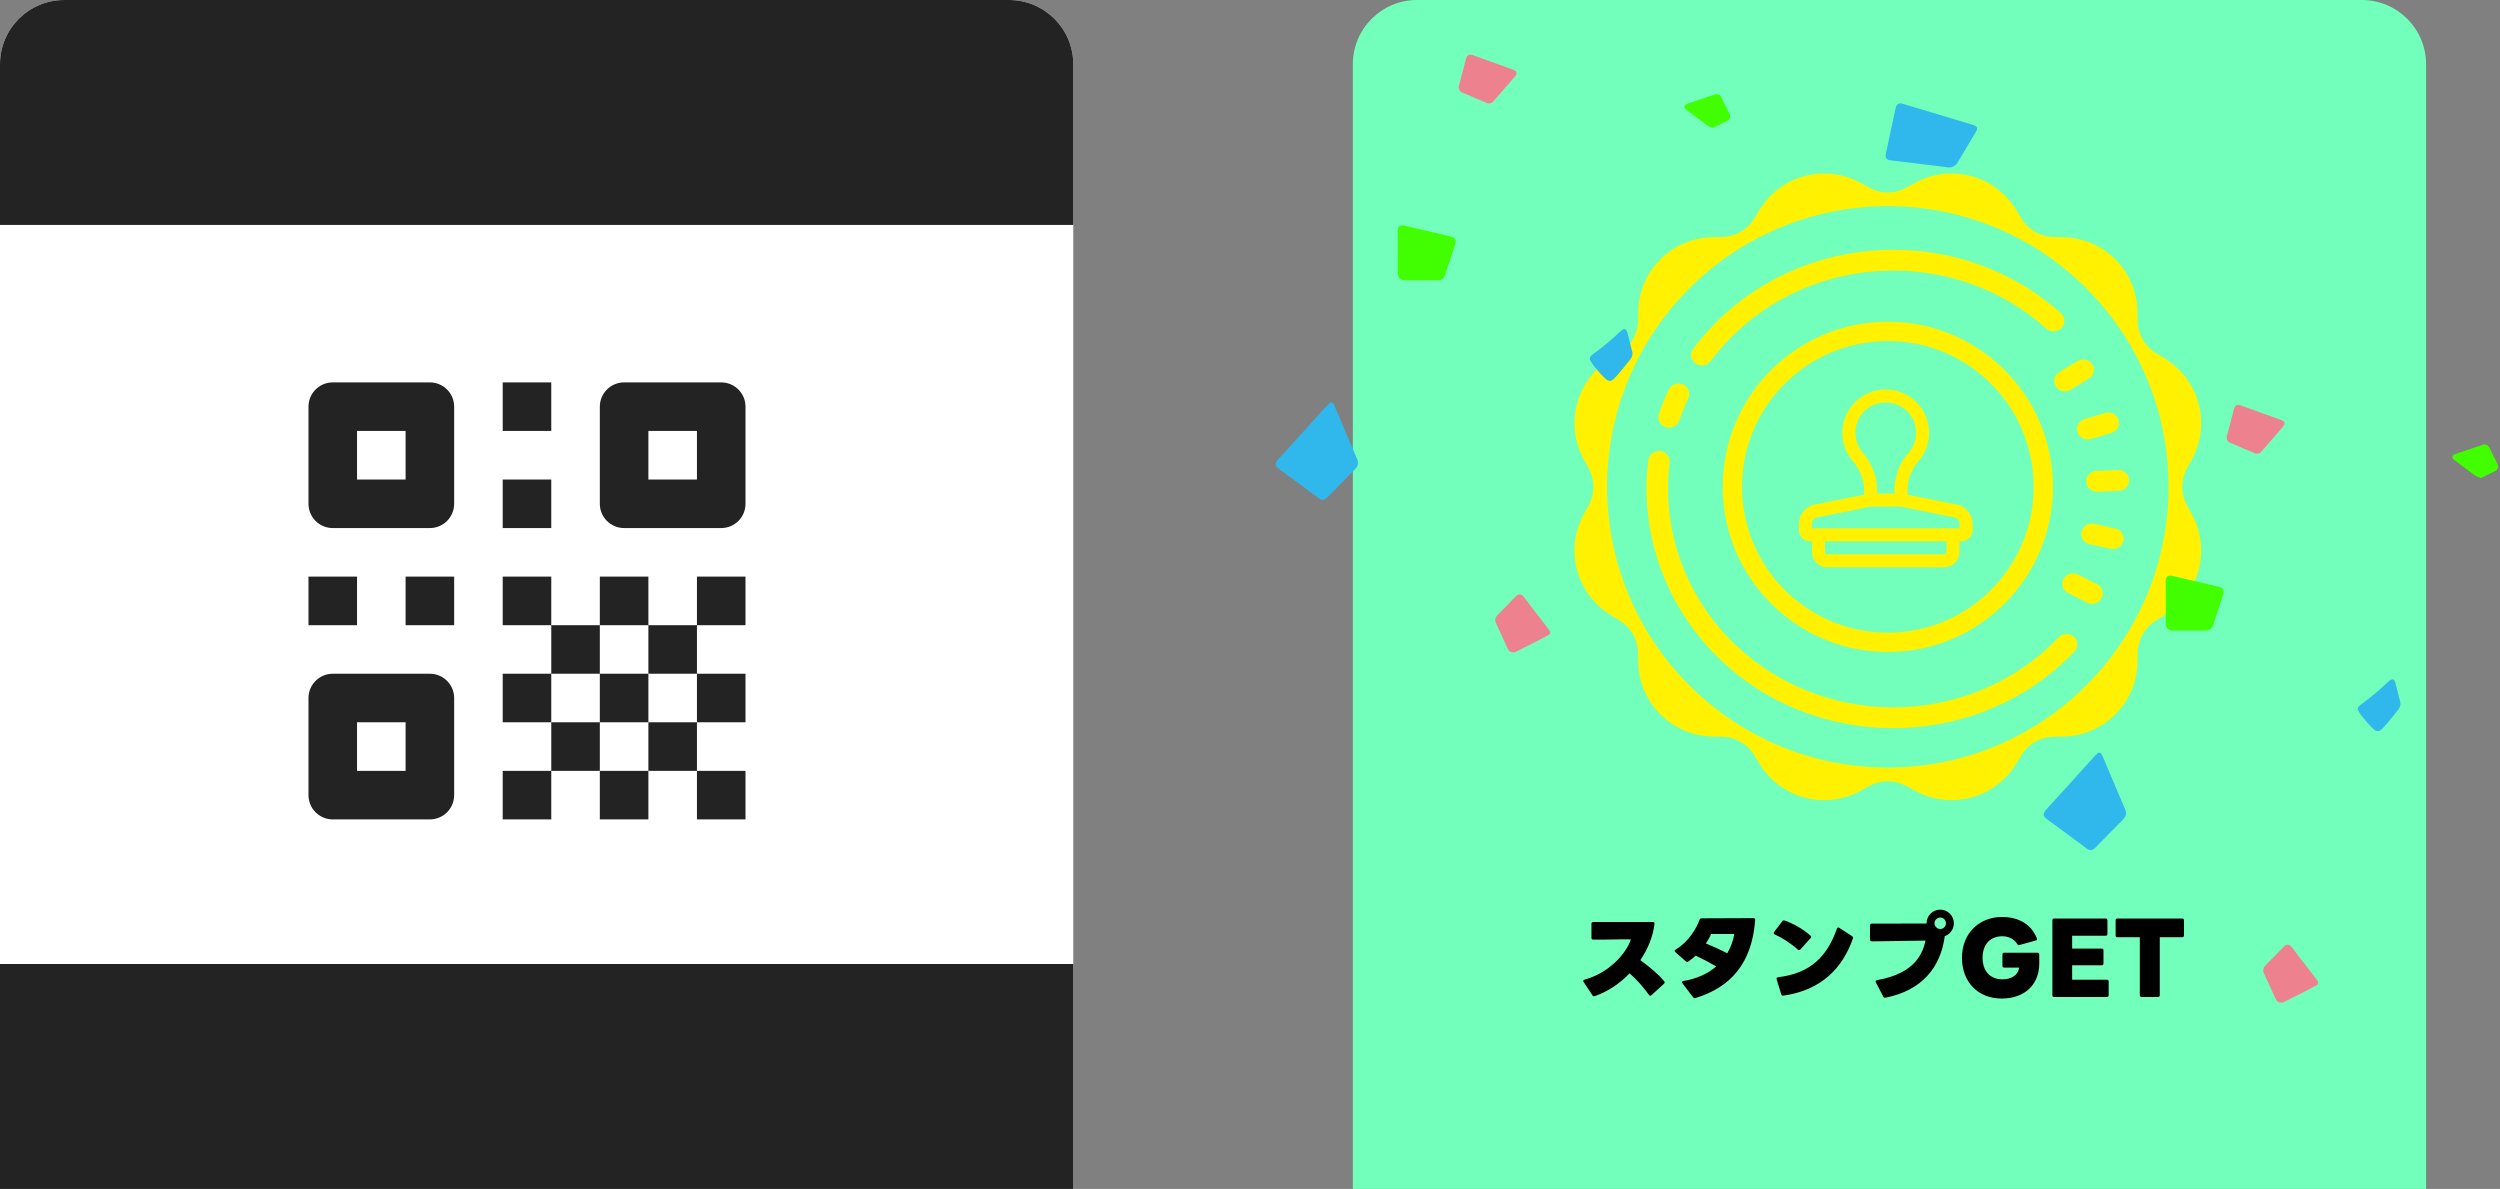
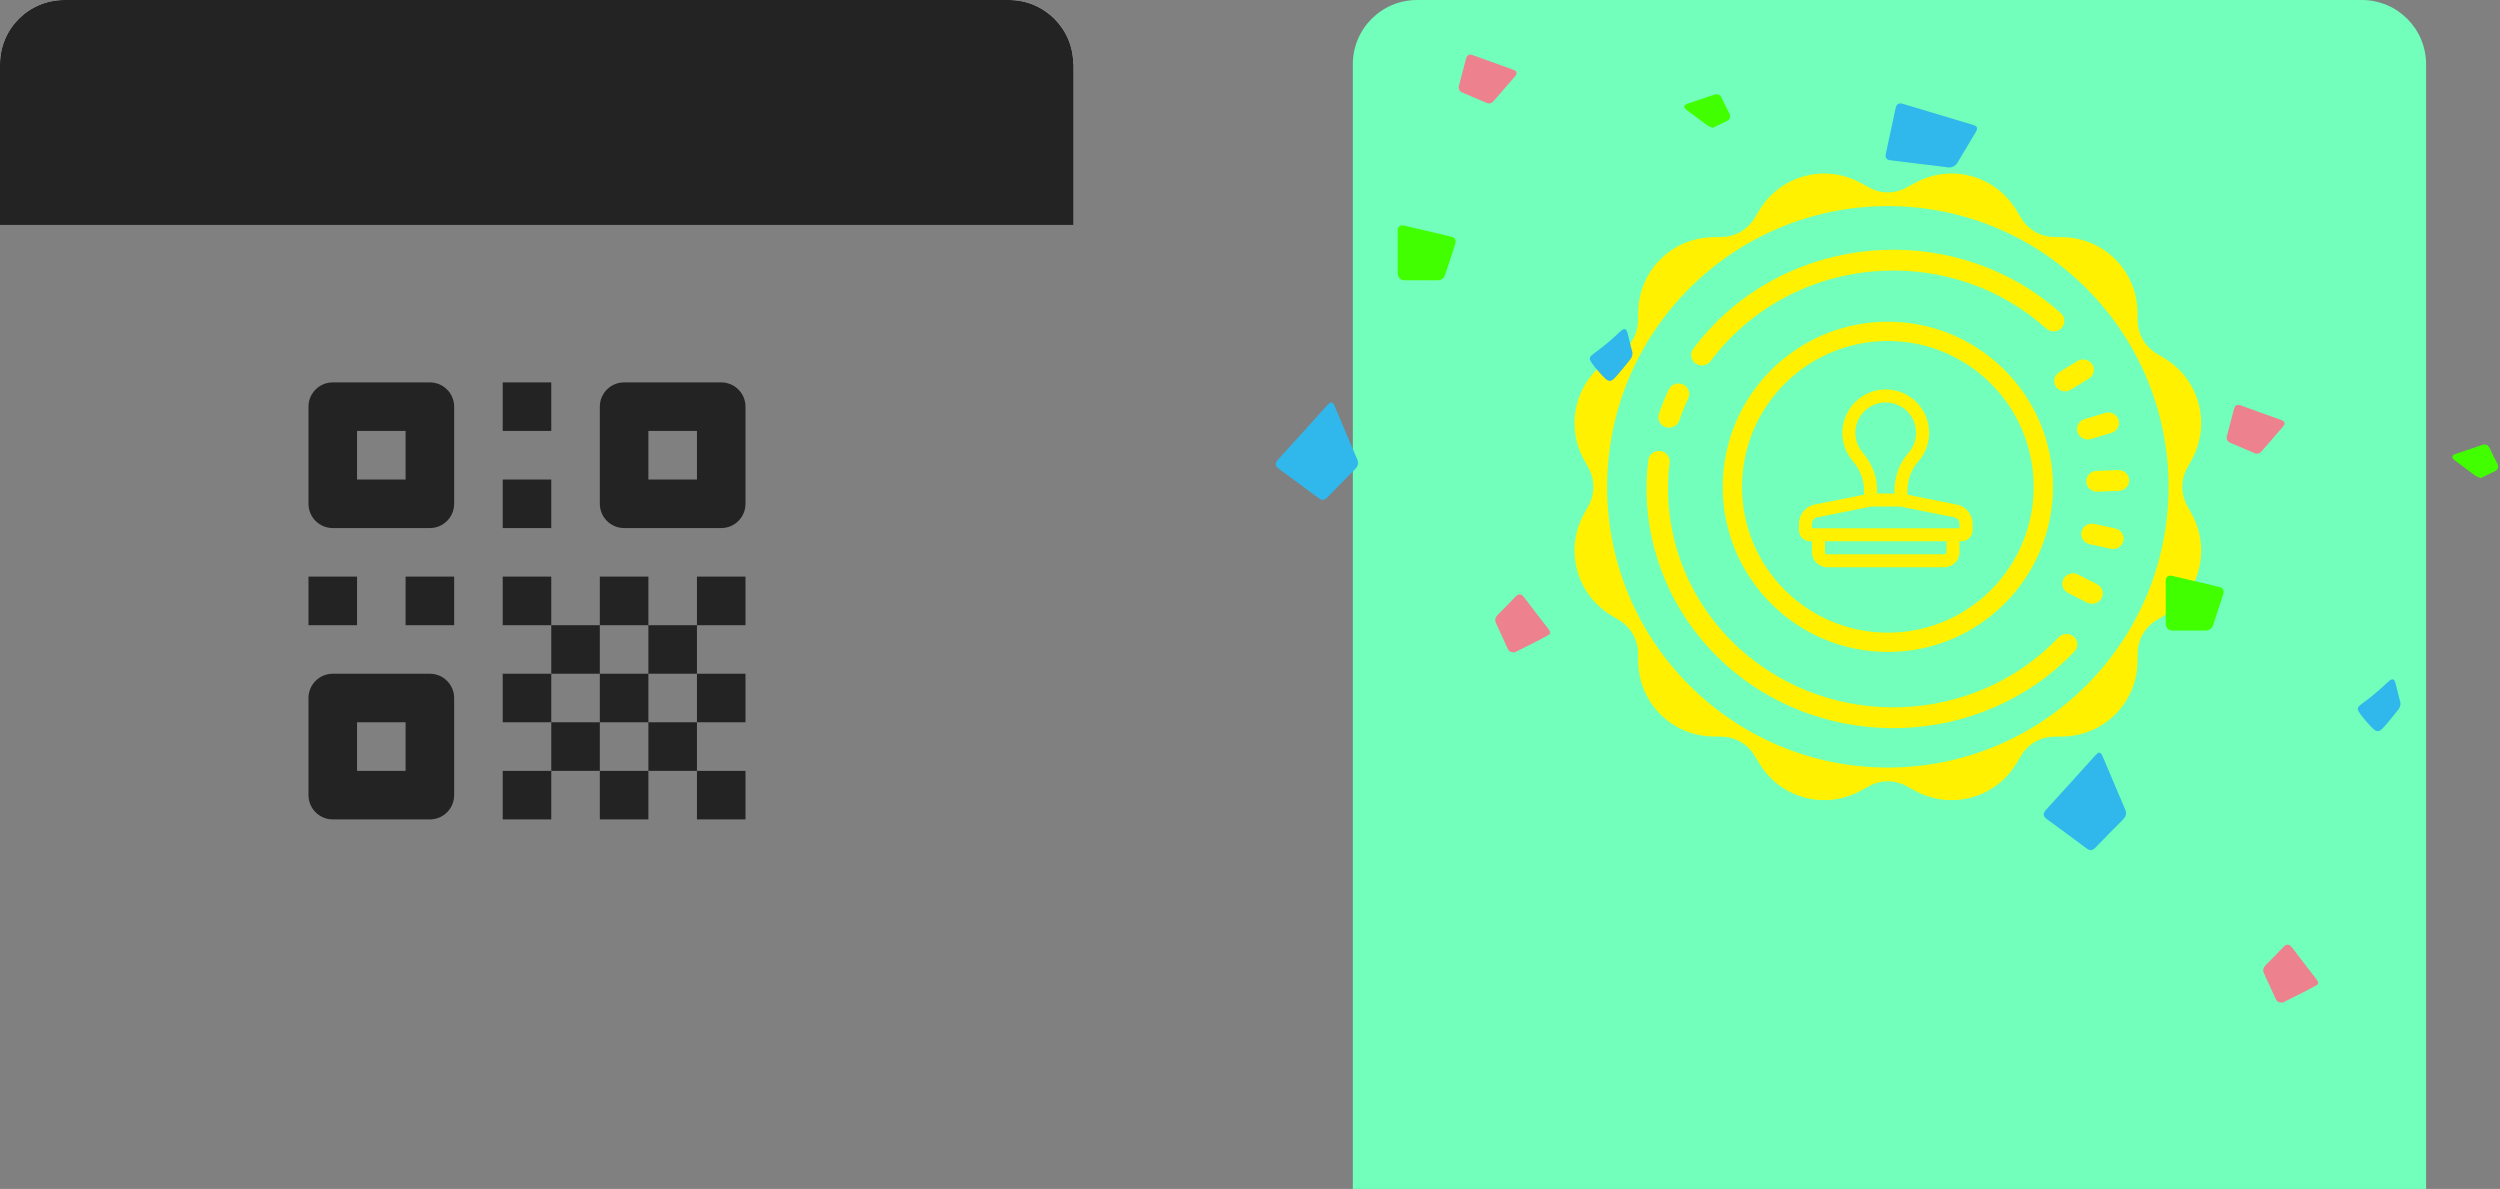
<svg xmlns="http://www.w3.org/2000/svg" width="778" height="370" viewBox="0 0 778 370" fill="none">
  <rect x="0" y="0" width="778" height="370" fill="#808080" stroke="none" />
  <path d="M421 20C421 8.954 429.954 0 441 0H735C746.046 0 755 8.954 755 20V370H421V20Z" fill="#71FFBB" />
-   <path d="M0 20C0 8.954 8.954 0 20 0H314C325.046 0 334 8.954 334 20V370H0V20Z" fill="white" />
+   <path d="M0 20C0 8.954 8.954 0 20 0H314C325.046 0 334 8.954 334 20H0V20Z" fill="white" />
  <path d="M0 20C0 8.954 8.954 0 20 0H314C325.046 0 334 8.954 334 20V70H0V20Z" fill="#232323" />
-   <rect y="300" width="334" height="70" fill="#232323" />
  <g clip-path="url(#clip0_386_3829)">
    <path d="M567.427 54.001C559.529 54.087 551.903 58.15 547.521 65.393L545.998 67.914C543.83 71.493 540.042 73.664 535.861 73.75L532.926 73.817C520.228 74.081 510.081 84.228 509.817 96.926L509.761 99.861C509.675 104.036 507.486 107.83 503.913 109.998L501.393 111.511C490.536 118.083 486.827 131.962 492.947 143.088L494.358 145.654C496.371 149.319 496.371 153.683 494.358 157.348L492.947 159.913C486.821 171.04 490.536 184.918 501.404 191.491L503.913 193.003C507.492 195.171 509.674 198.966 509.76 203.141L509.816 206.075C510.086 218.779 520.244 228.921 532.936 229.185L535.871 229.252C540.047 229.332 543.83 231.514 545.998 235.099L547.521 237.597C551.949 244.927 559.695 249 567.684 249C571.538 249 575.457 248.056 579.076 246.066L581.652 244.643C585.311 242.624 589.682 242.636 593.347 244.655L595.923 246.055C607.044 252.174 620.911 248.465 627.478 237.608L629.002 235.099C631.169 231.52 634.958 229.338 639.139 229.252L642.074 229.196C654.772 228.932 664.919 218.773 665.183 206.076L665.239 203.141C665.325 198.966 667.513 195.183 671.086 193.015L673.607 191.491C684.464 184.919 688.172 171.051 682.053 159.925L680.641 157.349C678.628 153.684 678.628 149.319 680.641 145.654L682.053 143.089C688.178 131.963 684.464 118.084 673.596 111.511L671.087 109.999C667.508 107.831 665.326 104.037 665.239 99.862L665.183 96.927C664.914 84.224 654.766 74.082 642.074 73.818L639.139 73.751C634.964 73.671 631.17 71.488 629.002 67.904L627.49 65.405C620.918 54.536 607.05 50.834 595.924 56.947L593.347 58.359C589.688 60.378 585.318 60.378 581.653 58.359L579.077 56.947C575.371 54.906 571.367 53.961 567.427 54.001Z" fill="#FFF100" />
    <path d="M587.5 238.861C635.749 238.861 674.862 199.748 674.862 151.5C674.862 103.252 635.749 64.138 587.5 64.138C539.252 64.138 500.139 103.252 500.139 151.5C500.139 199.748 539.252 238.861 587.5 238.861Z" fill="#71FFBB" />
    <path d="M512.531 156.46C513.698 175.506 522.387 193.685 537.035 206.83C568.119 234.712 616.796 232.881 645.559 202.748C646.185 202.091 646.478 201.245 646.445 200.424C646.411 199.589 646.052 198.767 645.375 198.16C644.022 196.945 641.91 197.025 640.657 198.338C614.401 225.87 569.959 227.53 541.582 202.065C525.12 187.304 516.903 165.575 519.588 143.955C519.805 142.187 518.5 140.578 516.677 140.355C514.841 140.133 513.169 141.411 512.953 143.179C512.4 147.63 512.264 152.066 512.531 156.461V156.46ZM516.097 130.085C516.199 131.348 517.067 132.479 518.376 132.898C520.134 133.465 522.016 132.546 522.601 130.841C523.395 128.507 524.32 126.194 525.379 123.926C525.608 123.449 525.705 122.952 525.685 122.459C525.638 121.283 524.928 120.171 523.732 119.634C522.071 118.898 520.076 119.619 519.306 121.243C518.152 123.704 517.118 126.262 516.254 128.814C516.102 129.237 516.054 129.67 516.097 130.085V130.085ZM526.323 110.992C526.46 111.809 526.922 112.577 527.661 113.106C529.164 114.151 531.24 113.832 532.317 112.374C533.977 110.147 535.81 107.989 537.739 105.98C563.996 78.447 608.437 76.775 636.814 102.253C638.181 103.467 640.279 103.388 641.545 102.075C642.158 101.419 642.464 100.572 642.431 99.738C642.398 98.916 642.025 98.094 641.362 97.487C610.278 69.605 561.588 71.437 532.825 101.57C530.721 103.788 528.727 106.142 526.906 108.577C526.374 109.306 526.187 110.187 526.324 110.992H526.323ZM641.806 181.37C641.7 182.64 642.351 183.894 643.576 184.506L649.479 187.525C651.118 188.361 653.13 187.754 653.993 186.178C654.273 185.661 654.394 185.099 654.372 184.543C654.327 183.431 653.684 182.367 652.592 181.813L646.689 178.794C645.063 177.957 643.037 178.552 642.174 180.141C641.969 180.542 641.842 180.964 641.806 181.37V181.37ZM639.315 119.083C639.383 119.498 639.543 119.91 639.78 120.281C640.768 121.801 642.835 122.242 644.402 121.284L650.046 117.831C651.09 117.197 651.646 116.087 651.602 114.975C651.58 114.419 651.401 113.869 651.081 113.375C650.094 111.855 648.04 111.413 646.486 112.37L640.842 115.823C639.67 116.538 639.108 117.838 639.315 119.083V119.083ZM646.392 133.197C646.344 133.616 646.387 134.058 646.535 134.495C647.073 136.196 648.952 137.151 650.706 136.629L657.09 134.705C658.56 134.258 659.486 132.919 659.428 131.491C659.417 131.2 659.379 130.923 659.29 130.648C658.739 128.947 656.873 127.979 655.12 128.514L648.735 130.425C647.407 130.829 646.525 131.951 646.392 133.197V133.197ZM647.735 166.754C647.967 167.999 648.936 169.051 650.292 169.354L656.81 170.78C658.601 171.181 660.384 170.076 660.798 168.339C660.865 168.058 660.88 167.779 660.868 167.488C660.812 166.073 659.782 164.795 658.28 164.459L651.762 163.021C649.971 162.632 648.174 163.725 647.774 165.462C647.661 165.896 647.665 166.339 647.734 166.754H647.735ZM649.253 149.899C649.325 151.694 650.868 153.079 652.719 153.01L659.392 152.759C661.242 152.689 662.67 151.193 662.599 149.398C662.527 147.603 660.984 146.218 659.133 146.287L652.46 146.538C650.61 146.608 649.182 148.105 649.253 149.899V149.899Z" fill="#FFF100" />
    <path d="M586.841 121.196C579.407 121.196 573.336 127.263 573.336 134.693C573.338 137.996 574.536 141.046 576.522 143.39C578.744 146.016 580.089 149.139 580.089 152.416V153.953L564.716 157.026C561.888 157.592 559.831 160.099 559.831 162.981V165.061C559.831 166.902 561.366 168.436 563.207 168.436H563.883V171.81C563.883 174.394 566.023 176.534 568.609 176.534H605.073C607.659 176.534 609.8 174.394 609.8 171.81V168.436H610.475C612.317 168.436 613.851 166.902 613.851 165.061V162.984C613.851 160.101 611.794 157.592 608.966 157.026H608.964L593.594 153.953V152.78C593.594 149.398 594.737 146.115 596.93 143.656C599.053 141.276 600.346 138.124 600.346 134.693C600.346 127.263 594.275 121.196 586.841 121.196ZM586.841 125.245C592.085 125.245 596.295 129.452 596.295 134.693C596.295 137.112 595.394 139.292 593.905 140.962C590.99 144.23 589.542 148.487 589.542 152.78V153.589H584.14V152.416C584.14 148.032 582.343 143.998 579.617 140.775H579.614V140.772C578.224 139.131 577.389 137.023 577.388 134.693C577.388 129.452 581.597 125.245 586.841 125.245ZM582.315 157.638H591.367L608.172 160.996C609.13 161.187 609.8 162.007 609.8 162.984V164.386H563.883V162.981C563.883 162.004 564.552 161.189 565.513 160.996L582.315 157.638ZM567.934 168.436H605.748V171.81C605.748 172.208 605.471 172.485 605.073 172.485H568.609C568.211 172.485 567.934 172.208 567.934 171.81V168.436Z" fill="#FFF100" />
    <circle cx="587.5" cy="151.5" r="48.385" stroke="#FFF100" stroke-width="6" />
  </g>
-   <path d="M496.312 309.99C500.302 308.61 504.052 306.09 507.142 302.91C509.302 304.77 511.492 307.29 513.172 309.63C513.292 309.78 513.412 309.87 513.562 309.87C513.682 309.87 513.832 309.81 513.952 309.69L517.822 306.15C517.972 306.03 518.032 305.88 518.032 305.73C518.032 305.61 518.002 305.46 517.882 305.34C515.812 302.88 513.022 300.66 510.472 298.8C512.812 295.35 514.402 291.48 514.882 287.52C514.942 287.13 514.732 286.92 514.372 286.92H495.832C495.472 286.92 495.262 287.13 495.262 287.49V291.84C495.262 292.23 495.472 292.41 495.832 292.41C496.792 292.41 497.782 292.41 498.742 292.41L504.592 292.32C505.552 292.32 506.542 292.32 507.502 292.32C506.842 295.02 502.192 302.34 493.132 304.86C492.862 304.92 492.712 305.1 492.712 305.28C492.712 305.4 492.742 305.49 492.832 305.61L495.562 309.72C495.742 310.02 495.982 310.11 496.312 309.99ZM527.608 310.59C538.528 307.29 545.218 299.82 546.208 286.32C546.238 285.93 546.058 285.72 545.668 285.72C540.478 285.75 533.908 285.78 529.558 285.78C529.198 285.78 529.018 285.93 528.898 286.23C527.968 288.87 525.478 293.13 521.458 295.5C521.248 295.62 521.158 295.77 521.158 295.92C521.158 296.04 521.218 296.19 521.368 296.31L524.638 299.16C524.758 299.28 524.908 299.34 525.058 299.34C525.178 299.34 525.298 299.31 525.418 299.22C526.198 298.71 526.948 298.11 527.698 297.39C529.798 298.38 532.048 299.55 534.088 300.75C531.388 303.09 527.908 304.62 523.888 305.28C523.588 305.34 523.438 305.46 523.438 305.67C523.438 305.76 523.498 305.88 523.588 306L526.858 310.32C527.068 310.59 527.308 310.68 527.608 310.59ZM530.878 293.61C531.508 292.65 532.078 291.66 532.468 290.67H539.728C539.308 292.92 538.558 294.93 537.508 296.67C535.318 295.5 532.948 294.45 530.878 293.61ZM559.468 295.5C559.618 295.62 559.738 295.68 559.858 295.68C560.008 295.68 560.158 295.62 560.278 295.47L563.458 291.93C563.578 291.81 563.638 291.69 563.638 291.57C563.638 291.42 563.548 291.3 563.398 291.15C561.028 289.02 557.698 287.22 555.388 286.47C555.058 286.35 554.848 286.44 554.638 286.71L552.118 290.01C552.028 290.16 551.968 290.28 551.968 290.37C551.968 290.55 552.088 290.7 552.298 290.79C554.458 291.75 557.308 293.55 559.468 295.5ZM554.998 309.84C566.848 308.16 573.418 301.23 576.628 292.08C576.748 291.75 576.628 291.51 576.358 291.33L572.398 288.75C572.278 288.69 572.188 288.63 572.068 288.63C571.888 288.63 571.738 288.78 571.648 289.02C568.618 297.51 563.608 302.88 553.348 304.11C552.928 304.17 552.778 304.41 552.898 304.77L554.308 309.39C554.398 309.72 554.668 309.9 554.998 309.84ZM586.828 310.47C598.138 308.19 603.898 301.08 605.218 291.33C606.868 290.76 608.038 289.17 608.038 287.31C608.038 285 606.148 283.08 603.808 283.08C601.438 283.08 599.548 284.97 599.548 287.31C599.548 287.34 599.548 287.37 599.548 287.4L582.508 287.43C582.148 287.43 581.938 287.61 581.938 288V292.38C581.938 292.74 582.148 292.95 582.508 292.95C587.038 292.89 594.178 292.77 599.218 292.71C598.408 296.4 596.218 302.91 584.158 305.01C583.738 305.07 583.558 305.34 583.768 305.73L586.078 310.14C586.228 310.44 586.468 310.53 586.828 310.47ZM603.808 289.11C602.848 289.11 602.008 288.3 602.008 287.31C602.008 286.35 602.818 285.54 603.808 285.54C604.798 285.54 605.578 286.35 605.578 287.31C605.578 288.3 604.768 289.11 603.808 289.11ZM622.918 310.74C630.508 310.74 634.618 306 634.618 299.88V297.03C634.618 296.7 634.378 296.49 634.108 296.49H623.668C623.338 296.49 623.158 296.7 623.158 297.03V300.57C623.158 300.9 623.338 301.11 623.668 301.11H628.378C628.048 303.48 625.948 304.77 623.128 304.77C619.468 304.77 616.978 302.31 616.978 298.08C616.978 293.85 619.378 291.36 623.128 291.36C625.078 291.36 626.818 292.23 627.778 293.79C627.898 294 628.048 294.12 628.258 294.12C628.318 294.12 628.378 294.09 628.438 294.09L633.538 292.68C633.778 292.65 633.928 292.47 633.928 292.26C633.928 292.17 633.898 292.11 633.868 292.02C632.218 287.76 628.348 285.36 623.008 285.36C615.898 285.36 610.558 290.49 610.558 298.05C610.558 305.61 615.538 310.74 622.918 310.74ZM639.21 310.26H655.68C655.98 310.26 656.22 310.05 656.22 309.72V305.43C656.22 305.1 655.98 304.89 655.68 304.89H644.85V300.39H654.06C654.39 300.39 654.6 300.18 654.6 299.85V295.71C654.6 295.38 654.39 295.2 654.06 295.2H644.85V291.21H655.29C655.59 291.21 655.83 291 655.83 290.67V286.38C655.83 286.05 655.59 285.84 655.29 285.84H639.21C638.88 285.84 638.7 286.05 638.7 286.38V309.72C638.7 310.05 638.88 310.26 639.21 310.26ZM666.423 310.26H671.583C671.913 310.26 672.123 310.05 672.123 309.72V291.66H679.113C679.443 291.66 679.653 291.45 679.653 291.15V286.38C679.653 286.05 679.443 285.84 679.113 285.84H658.893C658.563 285.84 658.383 286.05 658.383 286.38V291.15C658.383 291.45 658.563 291.66 658.893 291.66H665.913V309.72C665.913 310.05 666.093 310.26 666.423 310.26Z" fill="black" />
  <path d="M414.089 125.184C415.017 125.297 415.169 125.985 415.404 126.535C417.737 132.006 420.037 137.491 422.374 142.959C422.926 144.25 422.508 145.205 421.607 146.114C418.765 148.978 415.92 151.84 413.124 154.751C412.214 155.698 411.41 155.823 410.345 155.026C406.262 151.973 402.16 148.947 398.037 145.947C396.686 144.964 396.698 144.124 397.823 142.901C402.975 137.287 408.057 131.606 413.173 125.958C413.459 125.677 413.765 125.419 414.089 125.184V125.184Z" fill="#30B7EB" />
  <path d="M605.958 52.042C600.071 51.321 594.183 50.599 588.295 49.878C587.021 49.724 586.608 49.051 586.872 47.833C587.9 43.087 588.901 38.336 589.927 33.59C590.186 32.395 590.923 31.945 592.118 32.303C599.441 34.501 606.765 36.696 614.088 38.888C615.415 39.284 615.538 39.988 614.865 41.096C612.949 44.246 611.068 47.418 609.183 50.587C608.875 51.145 608.394 51.589 607.812 51.851C607.231 52.113 606.58 52.18 605.958 52.042Z" fill="#30B7EB" />
  <path d="M434.974 78.22C434.974 76.216 435.016 74.211 434.962 72.208C434.916 70.533 435.533 69.853 437.214 70.256C441.986 71.406 446.77 72.514 451.551 73.633C452.908 73.951 453.243 74.783 452.815 76.076C451.785 79.182 450.778 82.296 449.759 85.404C449.624 85.941 449.312 86.413 448.876 86.743C448.44 87.072 447.906 87.237 447.364 87.212C443.975 87.225 440.585 87.228 437.196 87.221C435.61 87.221 434.983 86.299 434.988 84.779C434.994 82.593 434.988 80.406 434.988 78.22L434.974 78.22Z" fill="#42FF00" />
  <path d="M471.442 202.97C469.761 203.176 469.394 202.28 469.015 201.468C467.867 199.007 466.787 196.513 465.61 194.068C465.029 192.862 465.391 192.017 466.243 191.17C468.024 189.402 469.798 187.624 471.513 185.788C472.698 184.519 473.506 184.802 474.474 186.109C476.775 189.22 479.205 192.232 481.541 195.316C482.046 195.983 483.009 196.995 481.886 197.617C478.32 199.604 474.631 201.357 471.442 202.97Z" fill="#EE818E" />
  <path d="M453.989 26.809C454.737 23.937 455.474 21.062 456.24 18.194C456.528 17.116 457.237 16.765 458.306 17.152C462.467 18.66 466.621 20.184 470.794 21.656C472.361 22.209 472.192 22.958 471.273 24C469.128 26.432 467.005 28.883 464.904 31.354C464.236 32.134 463.507 32.412 462.518 31.981C460.036 30.899 457.54 29.846 455.049 28.784C454.658 28.645 454.332 28.365 454.136 28C453.94 27.635 453.888 27.211 453.989 26.809V26.809Z" fill="#EE818E" />
  <path d="M508.025 109.713C508.05 110.131 507.989 110.549 507.849 110.941C507.708 111.334 507.489 111.693 507.207 111.997C506.23 113.231 505.258 114.471 504.241 115.668C500.984 119.506 500.977 119.5 497.499 115.643C497.128 115.231 496.767 114.808 496.427 114.369C494.034 111.282 494.121 111.388 497.158 109.167C499.589 107.345 501.907 105.373 504.101 103.262C505.565 101.884 506.175 102.201 506.59 104.016C507.048 106.01 507.587 107.986 508.025 109.713Z" fill="#30B7EB" />
  <path d="M533.026 39.776C532.462 39.6 531.917 39.367 531.399 39.08C529.234 37.505 527.101 35.886 524.959 34.279C523.794 33.406 523.917 32.698 525.269 32.234C527.966 31.307 530.676 30.416 533.376 29.497C534.48 29.119 535.262 29.396 535.779 30.492C536.506 32.031 537.268 33.553 538.05 35.064C538.65 36.223 538.524 37.114 537.274 37.71C535.834 38.397 534.405 39.104 533.026 39.776Z" fill="#42FF00" />
  <path d="M653.089 234.184C654.017 234.297 654.169 234.985 654.404 235.535C656.737 241.006 659.037 246.491 661.374 251.959C661.926 253.25 661.508 254.205 660.607 255.114C657.765 257.978 654.92 260.84 652.124 263.751C651.214 264.698 650.41 264.823 649.345 264.026C645.262 260.973 641.16 257.947 637.037 254.947C635.686 253.964 635.698 253.124 636.823 251.901C641.975 246.287 647.057 240.606 652.173 234.958C652.459 234.677 652.765 234.419 653.089 234.184V234.184Z" fill="#30B7EB" />
  <path d="M673.974 187.22C673.974 185.216 674.016 183.211 673.962 181.208C673.916 179.533 674.533 178.853 676.214 179.256C680.986 180.406 685.77 181.514 690.551 182.633C691.908 182.951 692.243 183.783 691.815 185.076C690.785 188.182 689.778 191.296 688.759 194.405C688.624 194.941 688.312 195.413 687.876 195.743C687.44 196.072 686.906 196.237 686.364 196.212C682.975 196.225 679.585 196.228 676.196 196.221C674.61 196.221 673.983 195.299 673.988 193.779C673.994 191.593 673.988 189.406 673.988 187.22L673.974 187.22Z" fill="#42FF00" />
  <path d="M710.442 311.97C708.761 312.176 708.394 311.28 708.015 310.468C706.867 308.007 705.787 305.513 704.61 303.068C704.029 301.862 704.391 301.017 705.243 300.17C707.024 298.402 708.798 296.624 710.513 294.788C711.698 293.519 712.506 293.802 713.474 295.109C715.775 298.22 718.205 301.232 720.541 304.316C721.046 304.983 722.009 305.995 720.886 306.617C717.32 308.604 713.631 310.357 710.442 311.97Z" fill="#EE818E" />
  <path d="M692.989 135.809C693.737 132.937 694.474 130.062 695.24 127.194C695.528 126.116 696.237 125.766 697.306 126.152C701.467 127.66 705.621 129.185 709.794 130.656C711.361 131.209 711.192 131.958 710.273 133C708.128 135.432 706.005 137.883 703.904 140.354C703.236 141.134 702.507 141.412 701.518 140.981C699.036 139.899 696.54 138.846 694.049 137.784C693.658 137.645 693.332 137.365 693.136 137C692.94 136.635 692.888 136.211 692.989 135.809V135.809Z" fill="#EE818E" />
  <path d="M747.025 218.713C747.05 219.131 746.989 219.549 746.849 219.941C746.708 220.334 746.489 220.693 746.207 220.997C745.23 222.231 744.258 223.471 743.241 224.668C739.984 228.506 739.977 228.5 736.499 224.643C736.128 224.231 735.767 223.808 735.427 223.369C733.034 220.282 733.121 220.388 736.158 218.167C738.589 216.345 740.907 214.373 743.101 212.262C744.565 210.884 745.175 211.201 745.59 213.016C746.048 215.01 746.587 216.986 747.025 218.713Z" fill="#30B7EB" />
  <path d="M772.026 148.776C771.462 148.601 770.917 148.367 770.399 148.08C768.234 146.506 766.101 144.886 763.959 143.279C762.794 142.405 762.917 141.698 764.269 141.234C766.966 140.307 769.676 139.416 772.376 138.497C773.48 138.119 774.262 138.396 774.779 139.492C775.506 141.031 776.268 142.553 777.05 144.064C777.65 145.223 777.524 146.113 776.274 146.71C774.834 147.397 773.405 148.104 772.026 148.776Z" fill="#42FF00" />
  <path d="M103.556 119C99.385 119 96 122.385 96 126.556V156.778C96 160.948 99.385 164.333 103.556 164.333H133.778C137.948 164.333 141.333 160.948 141.333 156.778V126.556C141.333 122.385 137.948 119 133.778 119H103.556ZM156.444 119V134.111H171.556V119H156.444ZM194.222 119C190.052 119 186.667 122.385 186.667 126.556V156.778C186.667 160.948 190.052 164.333 194.222 164.333H224.444C228.615 164.333 232 160.948 232 156.778V126.556C232 122.385 228.615 119 224.444 119H194.222ZM111.111 134.111H126.222V149.222H111.111V134.111ZM201.778 134.111H216.889V149.222H201.778V134.111ZM156.444 149.222V164.333H171.556V149.222H156.444ZM96 179.444V194.556H111.111V179.444H96ZM126.222 179.444V194.556H141.333V179.444H126.222ZM156.444 179.444V194.556H171.556V179.444H156.444ZM171.556 194.556V209.667H186.667V194.556H171.556ZM186.667 194.556H201.778V179.444H186.667V194.556ZM201.778 194.556V209.667H216.889V194.556H201.778ZM216.889 194.556H232V179.444H216.889V194.556ZM216.889 209.667V224.778H232V209.667H216.889ZM216.889 224.778H201.778V239.889H216.889V224.778ZM216.889 239.889V255H232V239.889H216.889ZM201.778 239.889H186.667V255H201.778V239.889ZM186.667 239.889V224.778H171.556V239.889H186.667ZM171.556 239.889H156.444V255H171.556V239.889ZM171.556 224.778V209.667H156.444V224.778H171.556ZM186.667 224.778H201.778V209.667H186.667V224.778ZM103.556 209.667C99.385 209.667 96 213.052 96 217.222V247.444C96 251.615 99.385 255 103.556 255H133.778C137.948 255 141.333 251.615 141.333 247.444V217.222C141.333 213.052 137.948 209.667 133.778 209.667H103.556ZM111.111 224.778H126.222V239.889H111.111V224.778Z" fill="#232323" />
  <defs>
    <clipPath id="clip0_386_3829">
      <rect width="195" height="195" fill="white" transform="translate(490 54)" />
    </clipPath>
  </defs>
</svg>